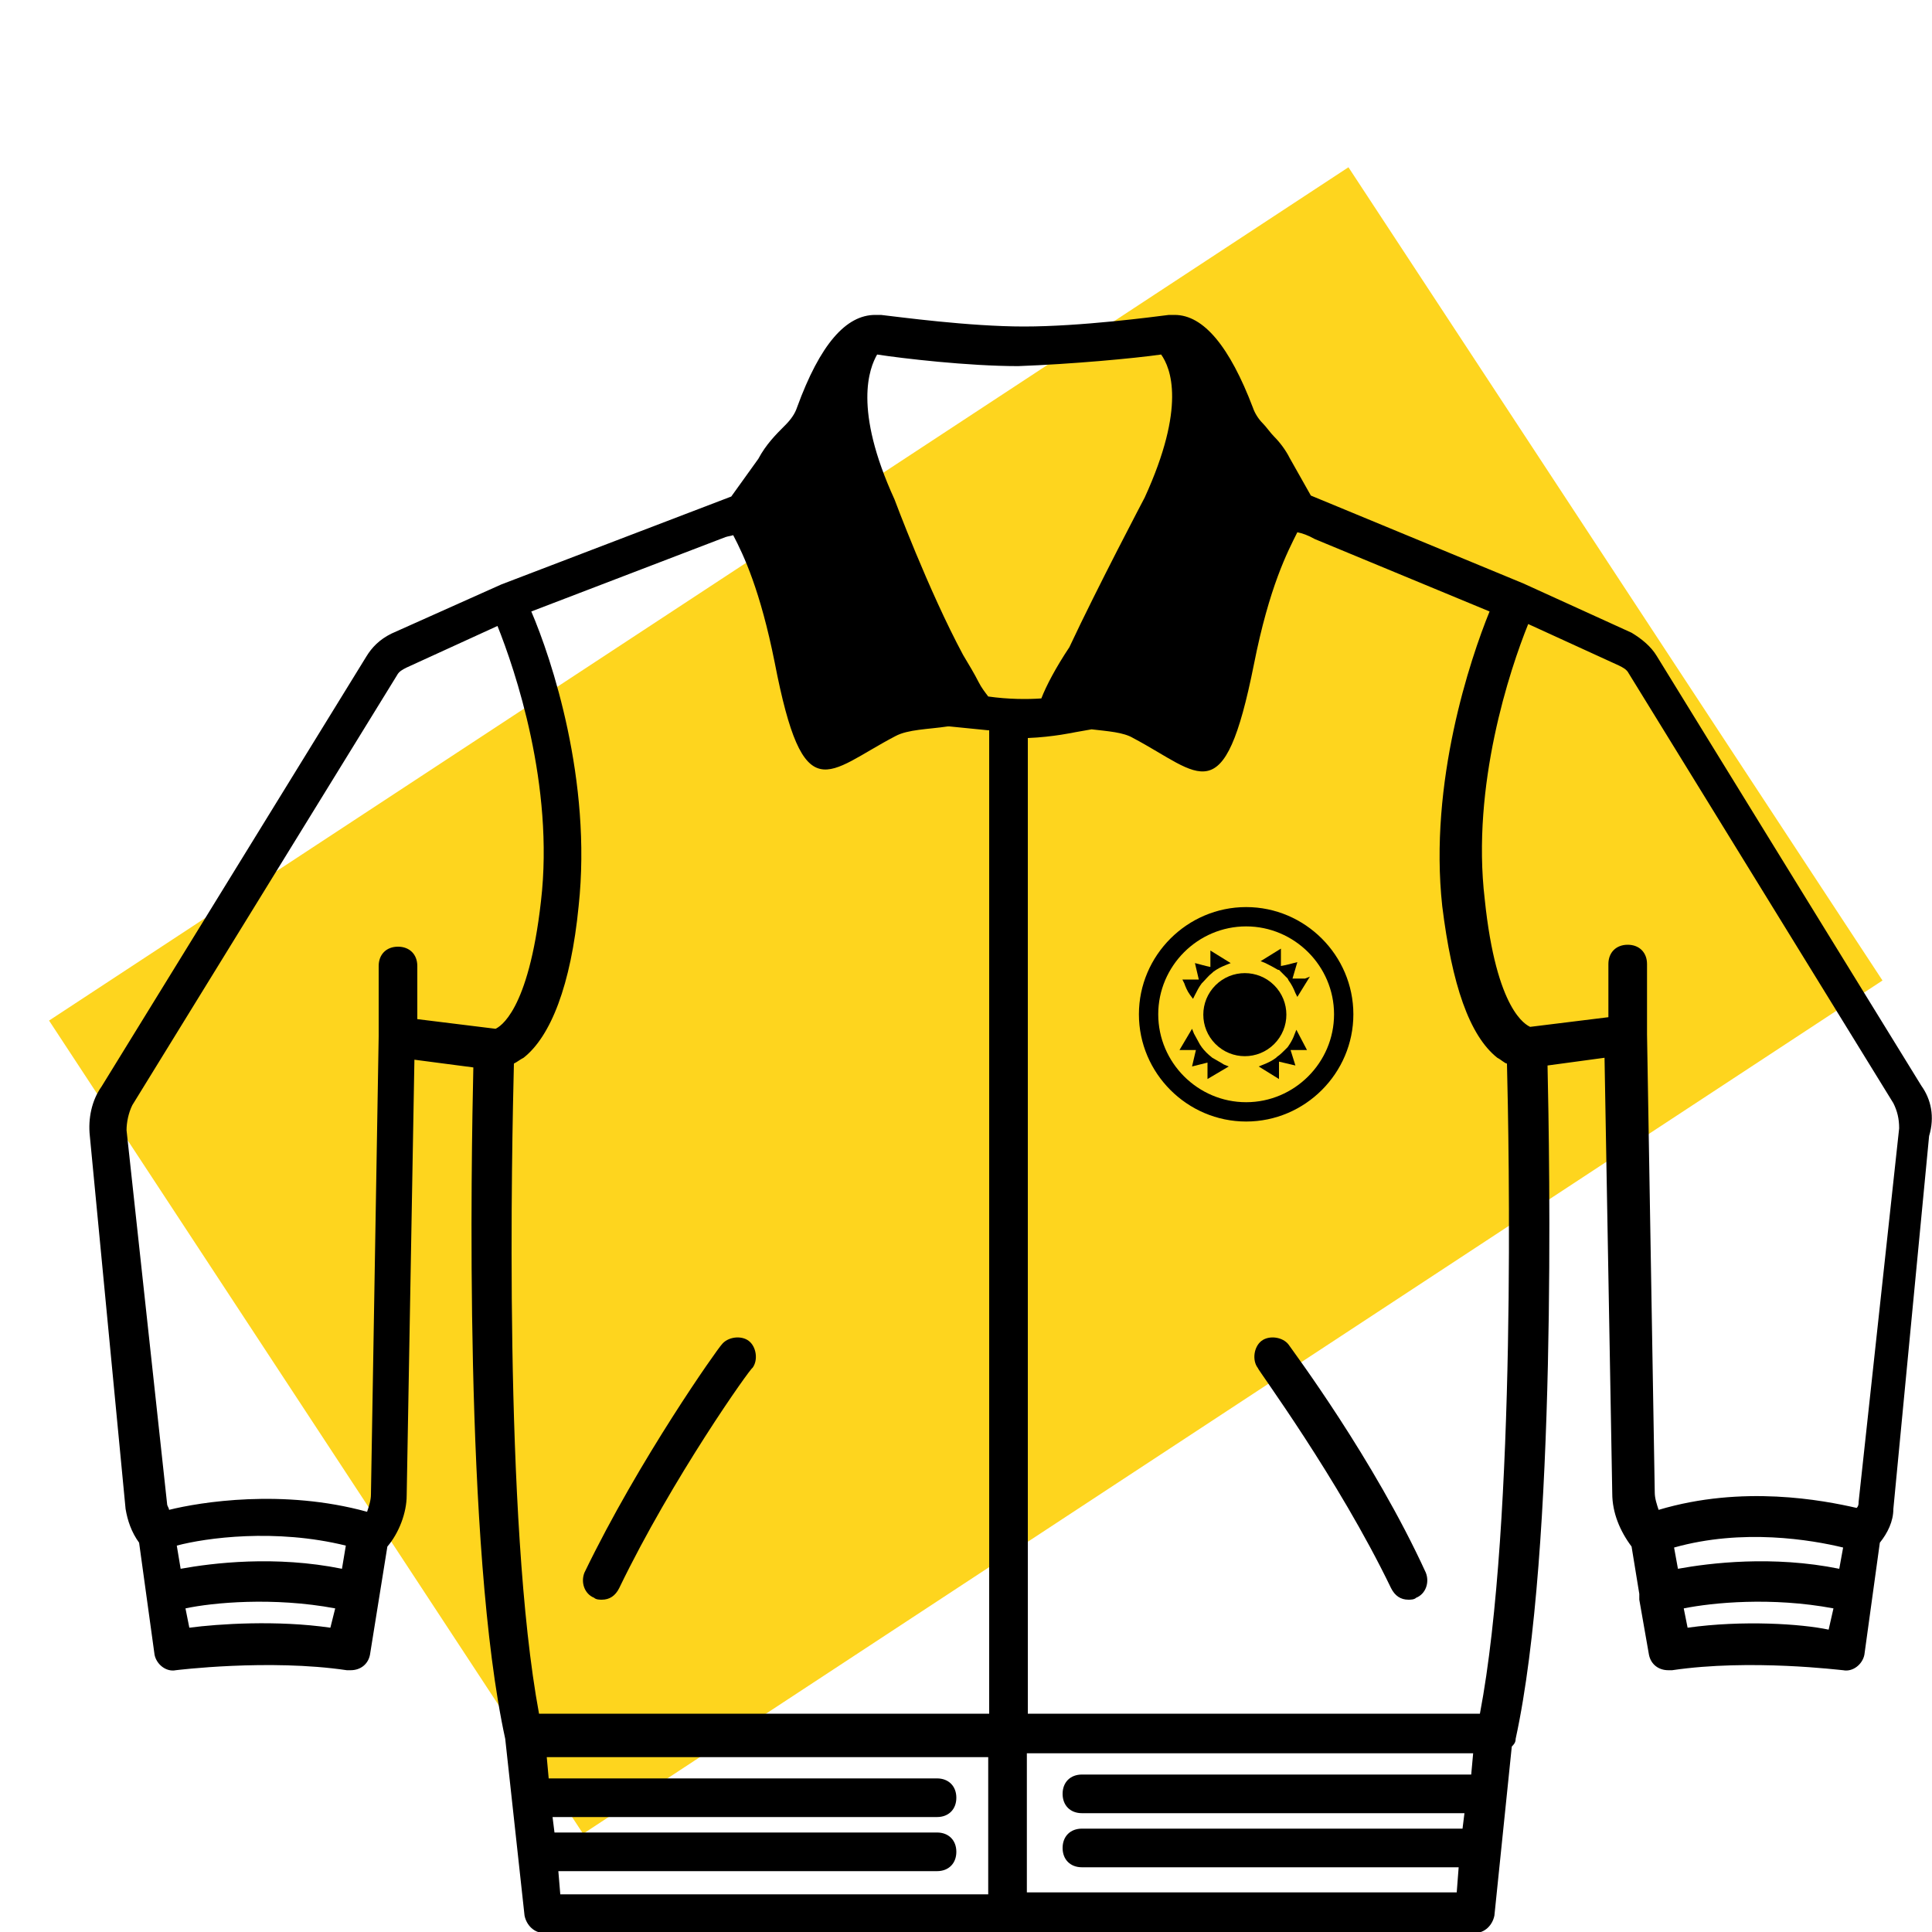
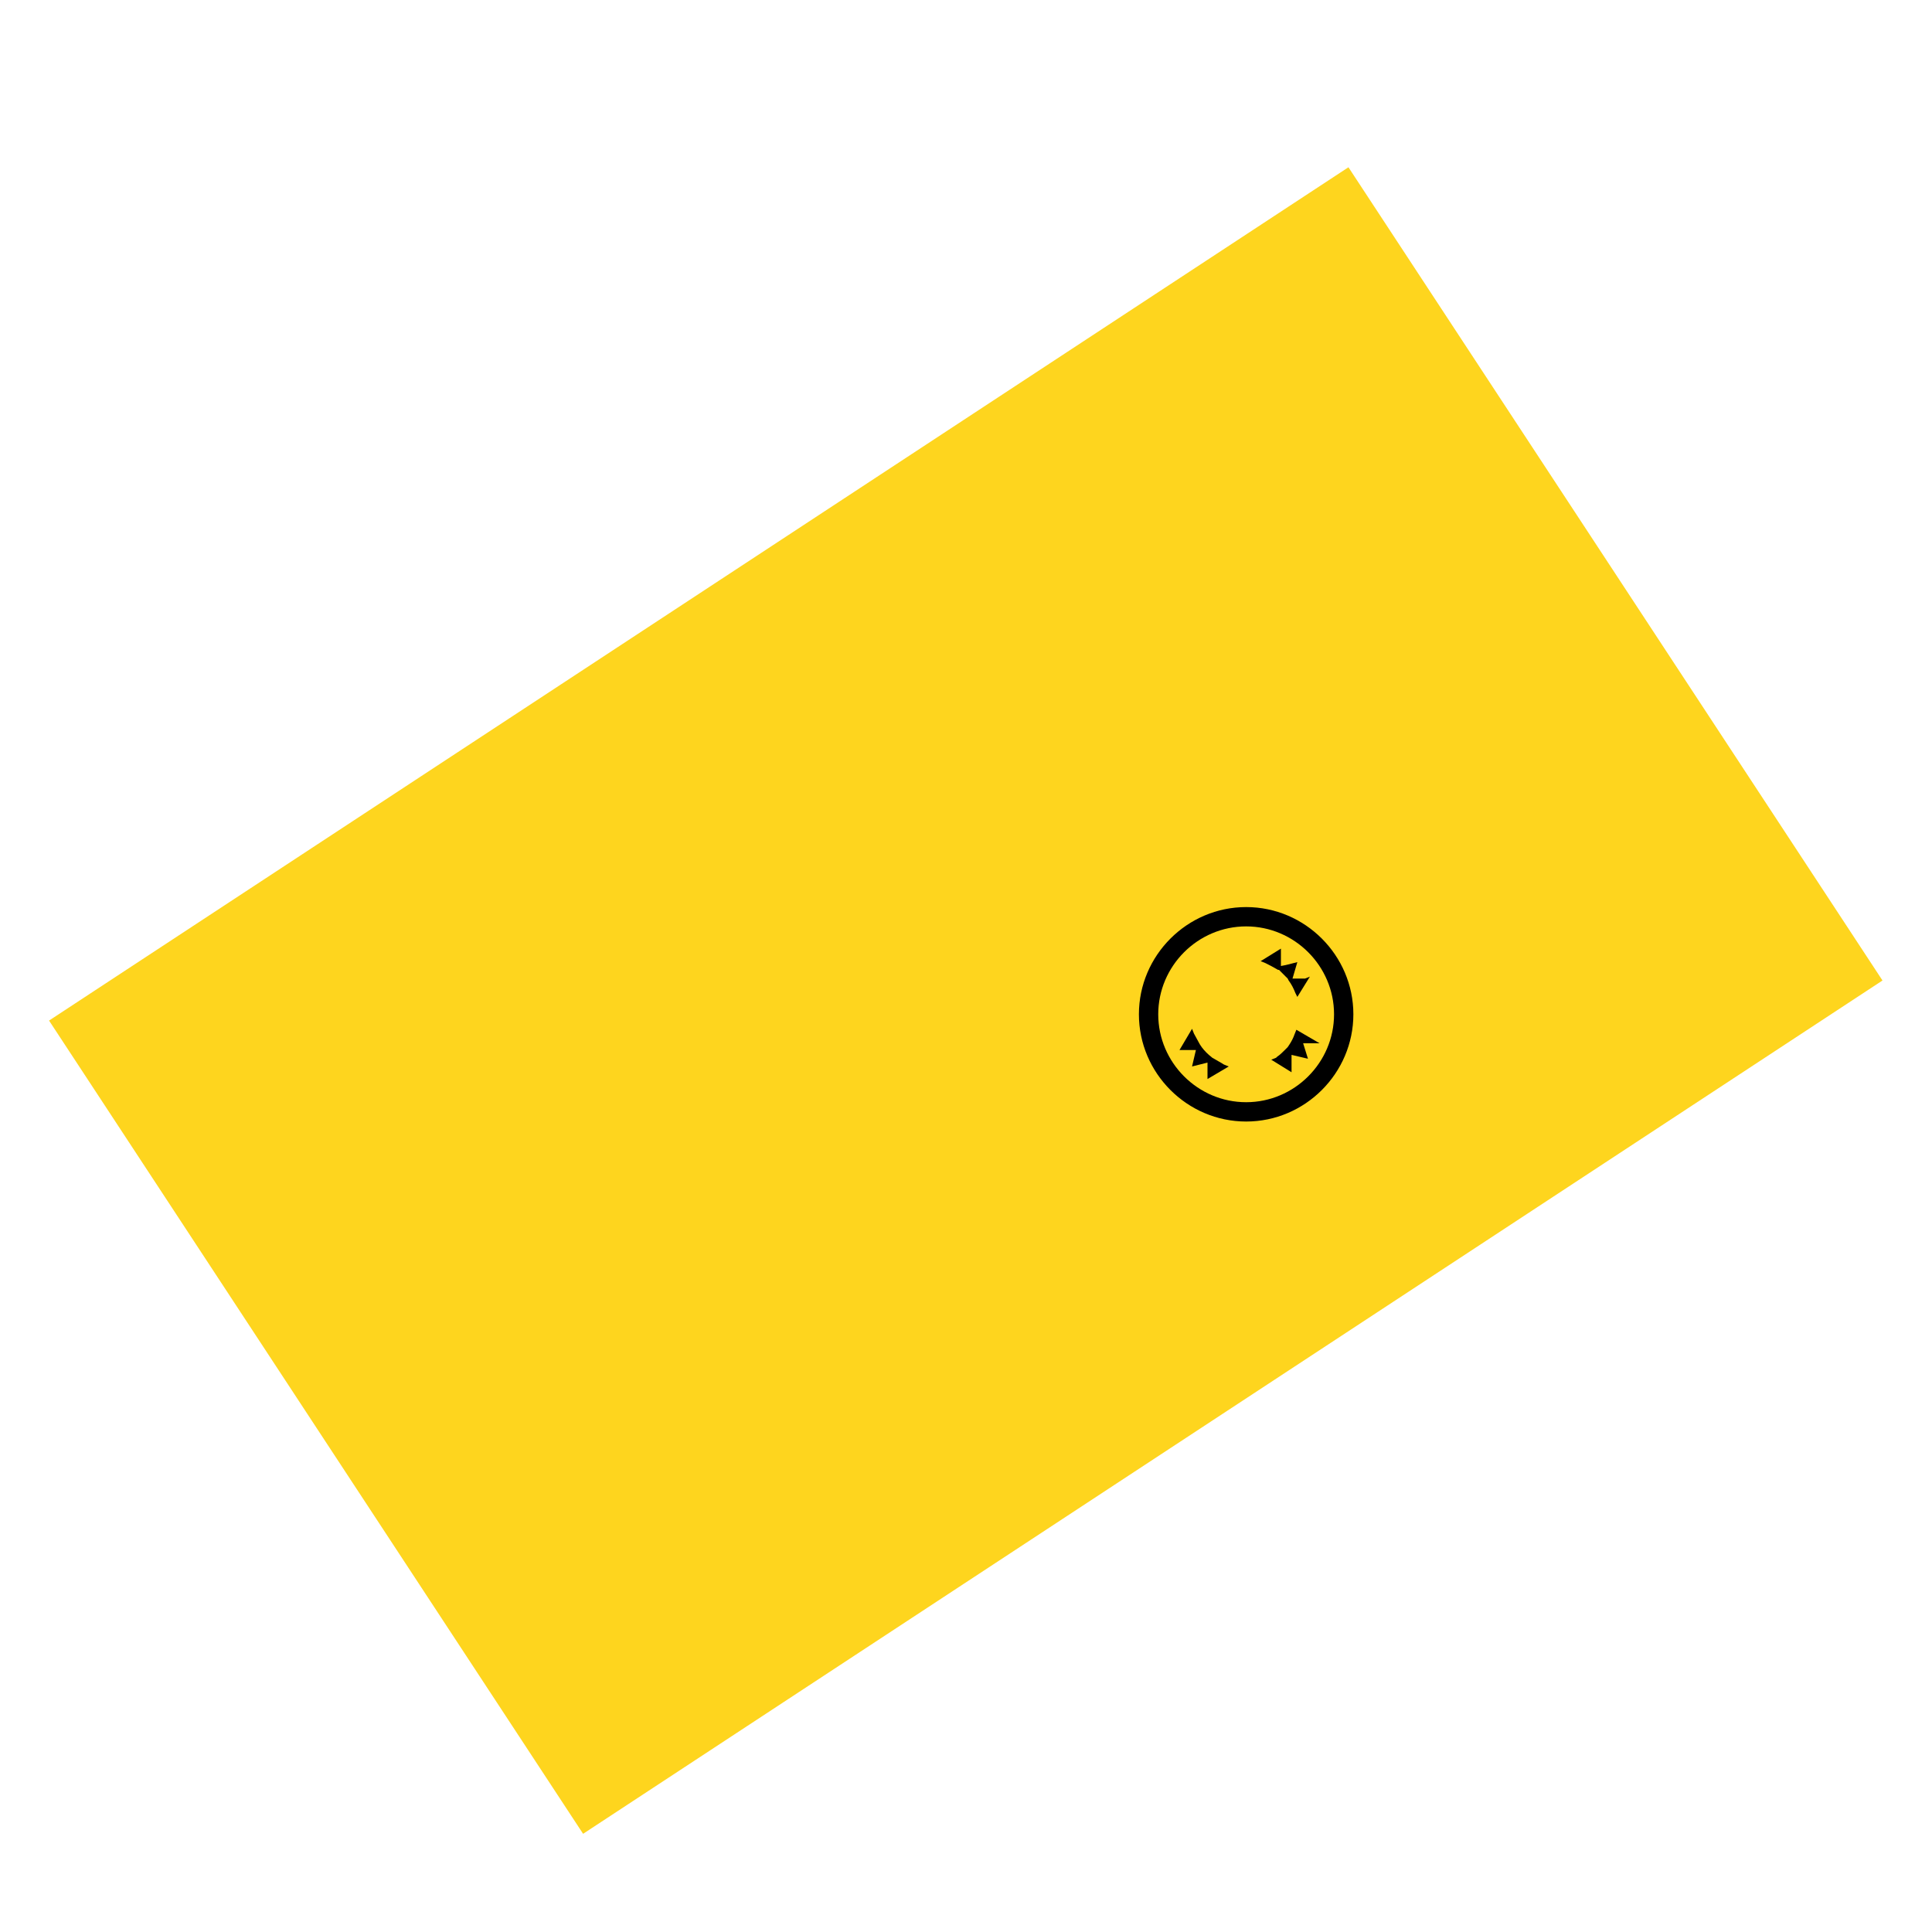
<svg xmlns="http://www.w3.org/2000/svg" version="1.1" id="Layer_1" x="0px" y="0px" viewBox="0 0 200 200" style="enable-background:new 0 0 200 200;" xml:space="preserve">
  <style type="text/css">
	.st0{fill:#FED51E;}
	.st1{fill:#EF3E33;}
	.st2{fill:#444648;}
	.st3{fill:#FFFFFF;}
</style>
  <rect x="19.5" y="53.1" transform="matrix(0.836 -0.549 0.549 0.836 -40.376 71.963)" class="st0" width="160.9" height="100.7" />
  <g>
-     <path d="M133.4,139.2c-0.6-0.8-2-1-2.8-0.4c-0.8,0.6-1,2-0.4,2.8c0,0.2,8.3,11.4,13.8,22.8c0.4,0.8,1,1.2,1.8,1.2   c0.2,0,0.6,0,0.8-0.2c1-0.4,1.4-1.6,1-2.6C142.2,151,133.8,139.8,133.4,139.2z" />
-     <path d="M77.5,138.8c-0.8-0.6-2.2-0.4-2.8,0.4c-0.4,0.4-8.5,11.8-14.2,23.6c-0.4,1,0,2.2,1,2.6c0.2,0.2,0.6,0.2,0.8,0.2   c0.8,0,1.4-0.4,1.8-1.2c5.5-11.4,13.6-22.8,13.8-22.8C78.5,140.8,78.3,139.4,77.5,138.8z" />
-     <path d="M198.9,112.4l-27.4-44.5c-0.6-1-1.6-1.8-2.6-2.4l-11.2-5.1l-22-9.1l-2.2-3.9c-0.4-0.8-1-1.6-1.6-2.2   c-0.4-0.4-0.8-1-1.2-1.4c-0.4-0.4-0.8-1-1-1.6c-2.4-6.3-5.1-9.6-8.1-9.6h-0.2H121c-1.6,0.2-9.1,1.2-15,1.2c-5.7,0-13-1-14.8-1.2   c-0.2,0-0.2,0-0.4,0h-0.2c-3,0-5.7,3-8.1,9.6c-0.2,0.6-0.6,1.2-1.2,1.8c-1,1-2,2-2.8,3.5l-2.8,3.9l-23.8,9.1l-11.4,5.1   c-1.2,0.6-2,1.4-2.6,2.4l-27.4,44.5c-1,1.4-1.4,3.3-1.2,5.1l3.7,38.6c0.2,1.2,0.6,2.4,1.4,3.5l1.6,11.6c0.2,1,1.2,1.8,2.2,1.6   c0,0,9.6-1.2,17.7,0c0.2,0,0.2,0,0.4,0c1,0,1.8-0.6,2-1.6l1.8-11.2c1.2-1.4,2-3.5,2-5.3l0.8-45.1l6.1,0.8c-0.2,9.1-1,49.8,3.3,69.5   l2,18.3c0.2,1,1,1.8,2,1.8h96.4c1,0,1.8-0.8,2-1.8l1.8-17.5c0.2-0.2,0.4-0.4,0.4-0.8c4.3-19.7,3.5-60.4,3.3-69.7l5.9-0.8l0.8,45.1   c0,2,0.8,3.9,2,5.5l0.8,4.9c0,0.2,0,0.4,0,0.4v0.2l1,5.7c0.2,1,1,1.6,2,1.6c0.2,0,0.2,0,0.4,0c8.1-1.2,17.5,0,17.7,0   c1,0.2,2-0.6,2.2-1.6l1.6-11.6c0.8-1,1.4-2.2,1.4-3.5l3.7-38.6C200.3,115.6,199.9,113.8,198.9,112.4z M34.2,168.5   c-5.5-0.8-11.6-0.4-14.6,0l-0.4-2c2.8-0.6,9.1-1.2,15.5,0L34.2,168.5z M35.4,162.4c-6.9-1.4-13.4-0.6-16.7,0l-0.4-2.4   c3-0.8,10.2-1.8,17.5,0L35.4,162.4z M51.3,106.5l-8.1-1V100c0-1.2-0.8-2-2-2c-1.2,0-2,0.8-2,2v7.3l-0.8,47.4c0,0.6-0.2,1.2-0.4,1.8   c-8.7-2.4-17.3-1-20.5-0.2c0-0.2-0.2-0.4-0.2-0.6L13.1,117c0-0.8,0.2-1.8,0.6-2.6l27.4-44.5c0.2-0.4,0.6-0.6,1-0.8l9.4-4.3   c1.8,4.5,5.9,16.5,4.5,28.5C54.7,104.8,51.7,106.3,51.3,106.5z M102.3,196.1H58l-0.2-2.4H97c1.2,0,2-0.8,2-2s-0.8-2-2-2H57.4   l-0.2-1.6H97c1.2,0,2-0.8,2-2c0-1.2-0.8-2-2-2H56.8l-0.2-2.2h45.7V196.1z M102.3,177.4H55.8c-3.7-19.9-2.8-59.2-2.6-67.3   c0.4-0.2,0.6-0.4,1-0.6c2.8-2.2,4.9-7.5,5.7-15.7c1.4-13-2.8-25.6-4.9-30.5l20.1-7.7c0.3-0.1,0.5-0.1,0.8-0.2   c1.1,2.1,2.8,5.7,4.3,13.2c3,15.5,5.4,11.3,12.5,7.6c1.3-0.7,3.4-0.7,5.4-1c0.1,0,0.1,0,0.2,0l4,0.4c0,0,0,0,0.1,0V177.4z    M102.3,72.1c-0.3-0.4-0.7-0.9-1-1.5c-0.4-0.8-1-1.8-1.6-2.8c-3.6-6.7-7.1-16.1-7.1-16.1c-4.3-9.4-2.6-13.6-1.8-15   c2.6,0.4,9.4,1.2,14.6,1.2c5.5-0.2,12-0.8,14.8-1.2c1,1.4,2.6,5.4-1.7,14.8c0,0-4.9,9.3-7.8,15.5c-1.4,2.1-2.4,4-2.9,5.3   C106.4,72.4,104.4,72.4,102.3,72.1z M152.3,183.7h-40.3c-1.2,0-2,0.8-2,2c0,1.2,0.8,2,2,2h39.6l-0.2,1.6h-39.4c-1.2,0-2,0.8-2,2   c0,1.2,0.8,2,2,2h39l-0.2,2.6h-44.5v-14.4h46.2L152.3,183.7z M153.2,177.4h-46.8V76.4c2.6-0.1,4.9-0.6,4.9-0.6   c0.6-0.1,1.1-0.2,1.7-0.3c1.7,0.2,3.3,0.3,4.3,0.9c7,3.7,9.4,7.9,12.5-7.6c1.6-8.1,3.5-11.7,4.5-13.7c0.5,0.1,1.1,0.3,1.8,0.7   l18.1,7.5c-2,4.9-6.3,17.7-4.9,30.5c1,8.1,2.8,13.4,5.7,15.7c0.4,0.2,0.8,0.6,1,0.6C156.2,118.1,157,157.5,153.2,177.4z    M189.3,168.7c-2.8-0.6-8.9-1-14.6-0.2l-0.4-2c3-0.6,9.1-1.2,15.5,0L189.3,168.7z M190.4,162.4c-6.9-1.4-13.4-0.6-16.7,0l-0.4-2.2   c7.1-2,14.2-0.8,17.5,0L190.4,162.4z M192.4,155.5c0,0.2,0,0.4-0.2,0.6c-3.5-0.8-11.8-2.4-20.5,0.2c-0.2-0.6-0.4-1.2-0.4-1.8   l-0.8-47.4v-7.3c0-1.2-0.8-2-2-2c-1.2,0-2,0.8-2,2v5.5l-8.1,1c-0.4-0.2-3.5-1.6-4.7-13.2c-1.4-11.8,2.6-23.8,4.5-28.5l9.4,4.3   c0.4,0.2,0.8,0.4,1,0.8l27.4,44.5c0.4,0.8,0.6,1.6,0.6,2.6L192.4,155.5z" />
    <path d="M140.1,105c0-6.1-5-11.1-11.1-11.1s-11.1,5-11.1,11.1c0,6.1,5,11.1,11.1,11.1S140.1,111.1,140.1,105z M129,114.1   c-5,0-9.1-4.1-9.1-9.1c0-5,4.1-9.1,9.1-9.1c5,0,9.1,4.1,9.1,9.1C138.1,110,134,114.1,129,114.1z" />
-     <ellipse transform="matrix(0.707 -0.707 0.707 0.707 -36.502 121.934)" cx="128.9" cy="105" rx="4.3" ry="4.3" />
-     <path d="M123.2,103l0.3,0.4l0.2-0.4c0.2-0.4,0.4-0.8,0.7-1.2l0.1-0.1c0.3-0.3,0.6-0.7,1-1l0.1-0.1v0c0.4-0.3,0.8-0.5,1.3-0.7   l0.5-0.2l-2.1-1.3l0,1.7c-0.5-0.1-1.2-0.3-1.2-0.3l-0.4-0.1l0.4,1.7h-1.7l0.2,0.4C122.7,102.1,122.9,102.6,123.2,103z" />
    <path d="M135.1,101.3c0,0-0.8,0-1.3,0l0.5-1.7l-0.4,0.1c0,0-0.7,0.2-1.3,0.3c0-0.5,0-1.3,0-1.3l0-0.5l-2.1,1.3l0.5,0.2   c0.4,0.2,0.8,0.4,1.3,0.7l0.1,0c0.3,0.3,0.6,0.6,0.9,0.9l0.1,0.2c0.3,0.4,0.5,0.8,0.7,1.3l0.2,0.4l1.3-2.1L135.1,101.3z" />
    <path d="M125.5,109.5L125.5,109.5c-0.5-0.4-0.8-0.7-1.1-1.1l-0.2-0.3c-0.2-0.4-0.4-0.7-0.6-1.1l-0.2-0.5l-1.3,2.2l0.4,0   c0.5,0,0.9,0,1.3,0l-0.4,1.7l1.6-0.4v1.7l2.2-1.3l-0.5-0.2C126.4,110,126,109.8,125.5,109.5z" />
-     <path d="M134.2,106.6l-0.2,0.5c-0.1,0.3-0.3,0.7-0.5,1l-0.2,0.3c0,0,0,0,0,0l-0.3,0.3c-0.2,0.2-0.5,0.5-0.8,0.7l-0.1,0.1   c-0.4,0.3-0.8,0.5-1.3,0.7l-0.5,0.2l2.1,1.3l0-1.8l1.7,0.4l-0.5-1.6h1.7L134.2,106.6z" />
+     <path d="M134.2,106.6l-0.2,0.5c-0.1,0.3-0.3,0.7-0.5,1l-0.2,0.3c0,0,0,0,0,0l-0.3,0.3c-0.2,0.2-0.5,0.5-0.8,0.7l-0.1,0.1   l-0.5,0.2l2.1,1.3l0-1.8l1.7,0.4l-0.5-1.6h1.7L134.2,106.6z" />
  </g>
</svg>